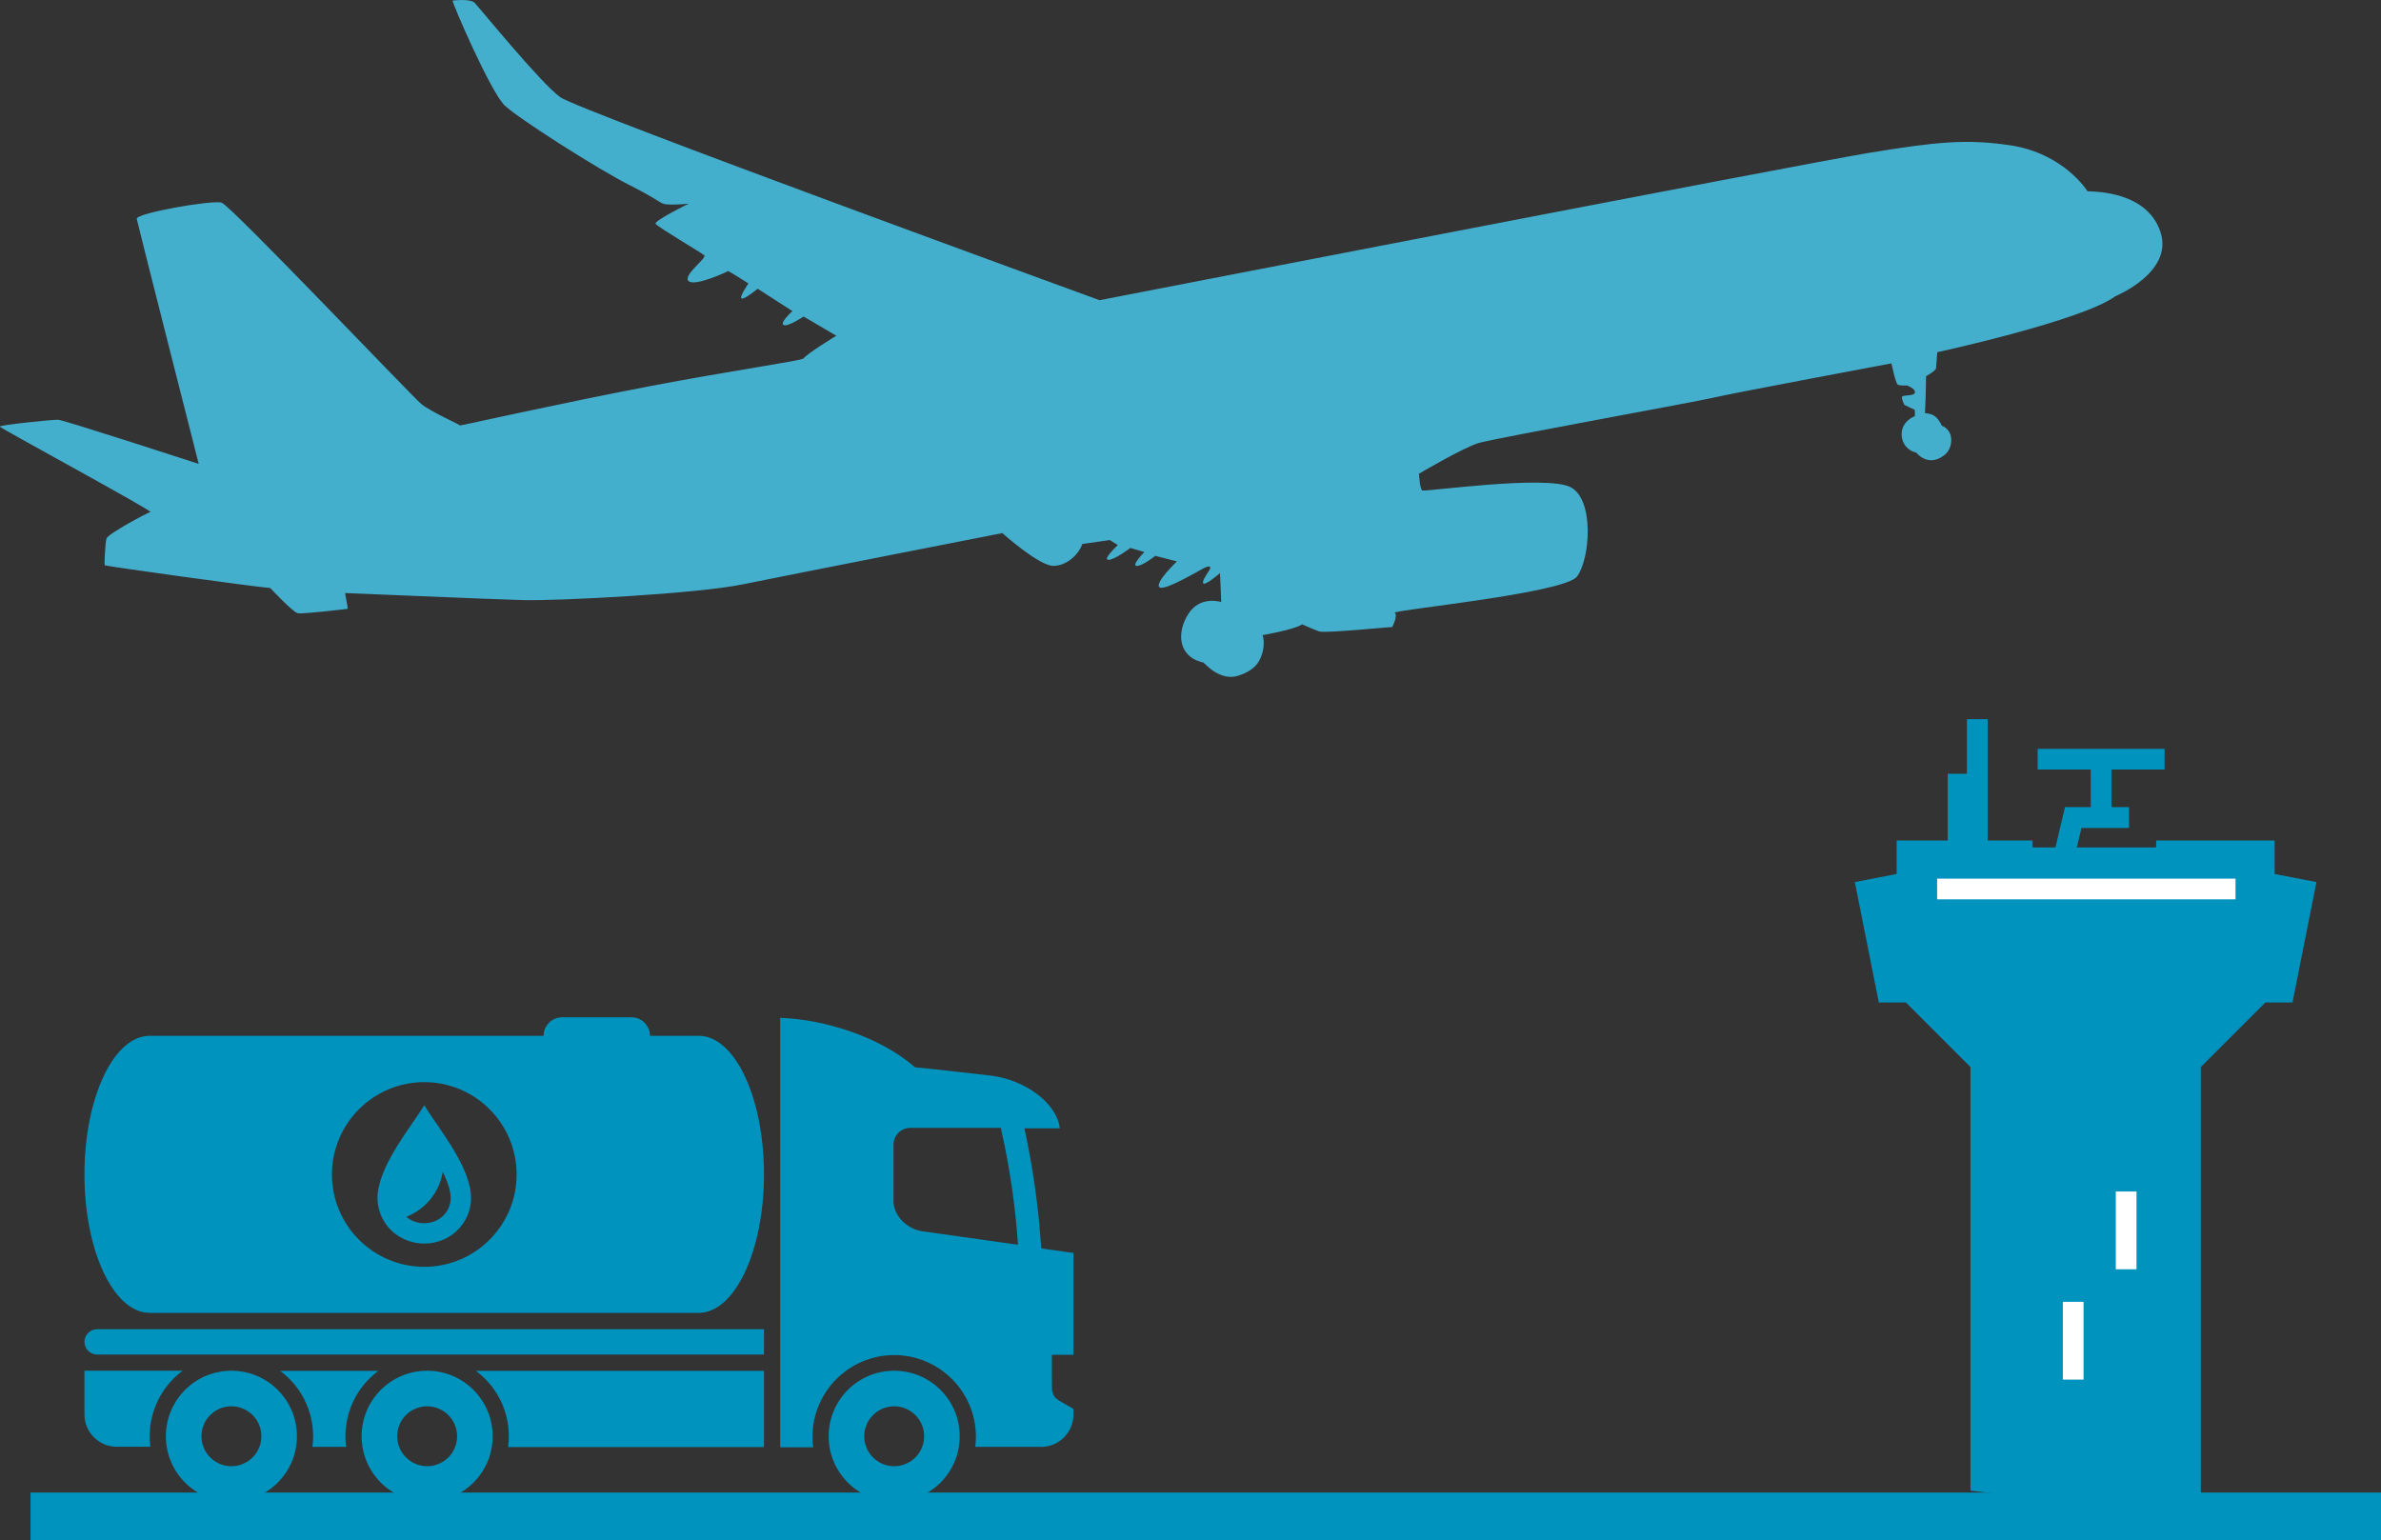
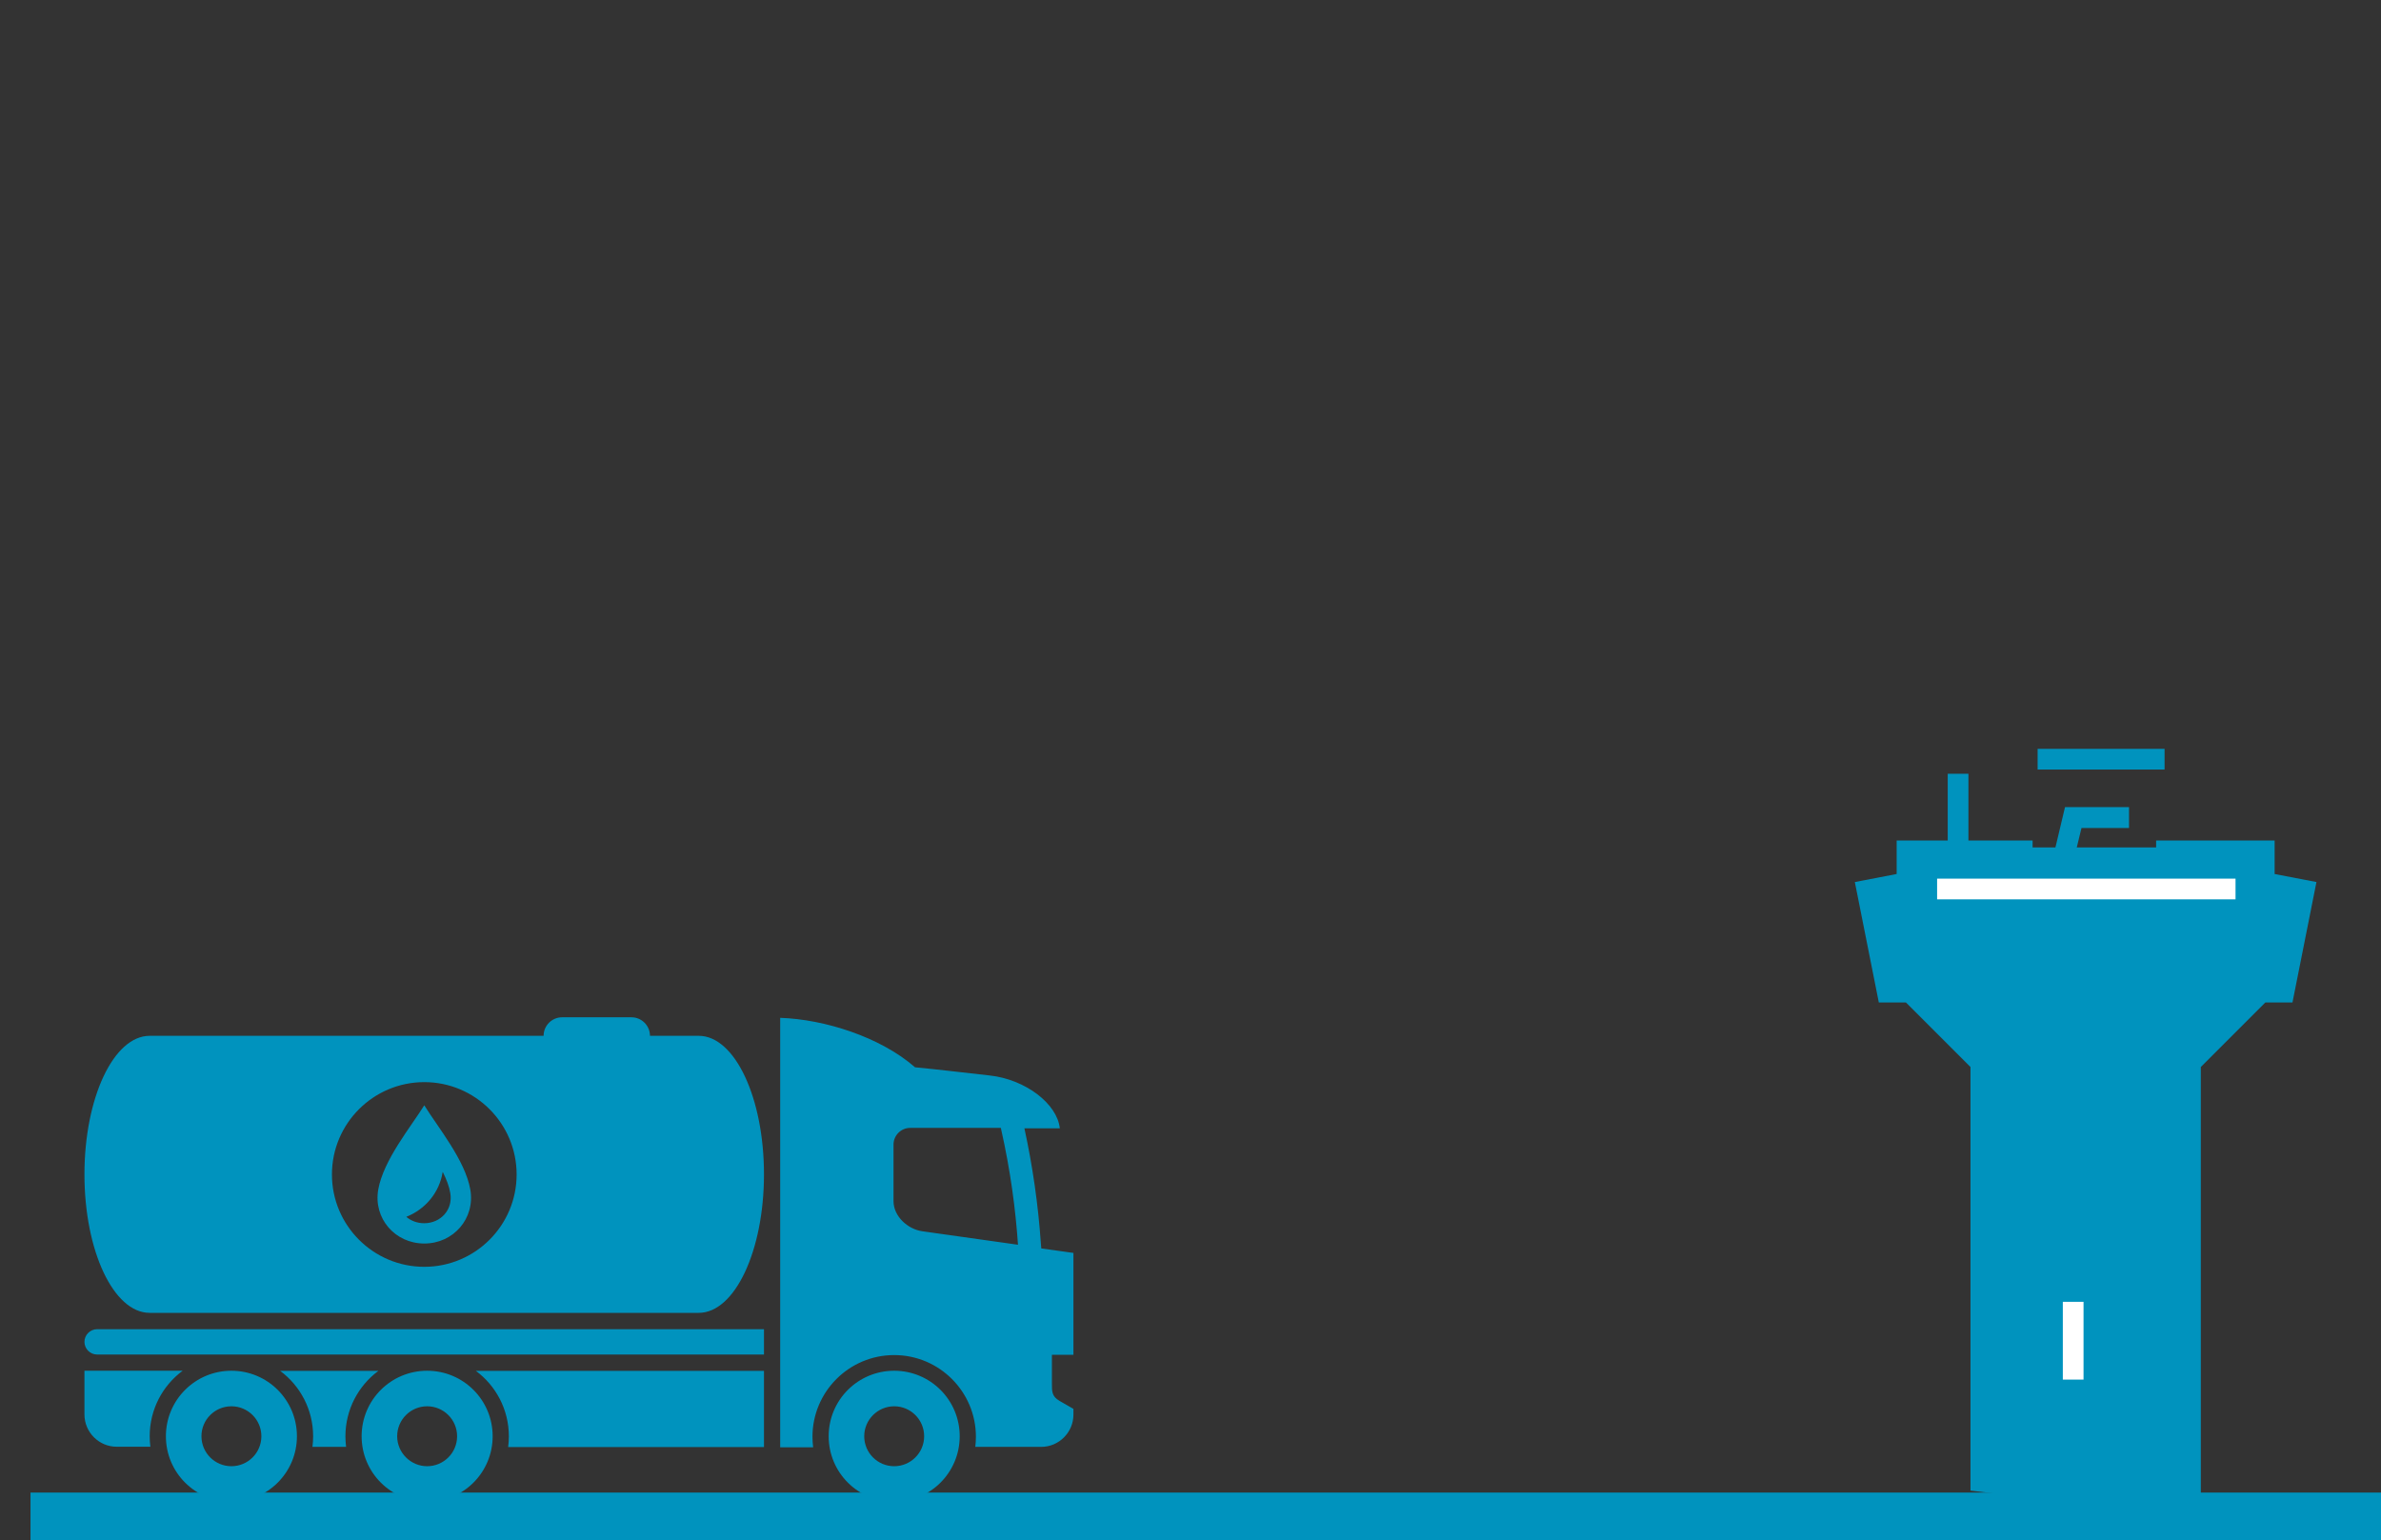
<svg xmlns="http://www.w3.org/2000/svg" id="uuid-6a1e74cb-9b53-4191-a65d-79fa58fc70a2" data-name="Layer 2" viewBox="0 0 174.81 113.07">
  <rect x="0" y="0" width="174.81" height="113.07" fill="#333333" stroke="none" />
  <g id="uuid-a4c498e5-6fa6-4284-9d7b-e3c402f20473" data-name="Layer 1">
    <g>
-       <path d="M155.32,21.74s4.27-1.74,3.3-4.7c-.97-2.96-4.72-2.97-5.36-3,0,0-1.73-2.8-5.72-3.38-3.17-.46-5.28-.26-10.24.55-4.96.81-56.57,10.83-56.57,10.83,0,0-38.19-13.91-39.59-14.9-1.4-.99-5.95-6.58-6.28-6.92-.32-.34-1.52-.18-1.63-.18-.11,0,2.8,6.76,3.84,7.72,1.03.96,6.79,4.64,9.17,5.84,2.38,1.2,2.17,1.37,2.76,1.41.59.04,1.58-.05,1.58-.06,0-.02-2.58,1.27-2.45,1.48.12.21,3.33,2.11,3.57,2.31.24.2-1.61,1.48-1.14,1.9.47.42,2.88-.71,2.9-.74.02-.02,1.49.91,1.49.91,0,0-.72,1.04-.5,1.11.22.07,1.17-.71,1.18-.72,0,0,2.55,1.64,2.55,1.64,0,0-.96.87-.65,1.02.31.16,1.47-.62,1.47-.62l2.4,1.41s-2.15,1.31-2.41,1.67c-.12.16-5.57.94-11.31,2.04-6.74,1.29-13.92,2.91-13.91,2.88.02-.06-2.12-.99-2.84-1.58-.72-.6-13.97-14.56-14.66-14.78-.69-.21-6.31.77-6.23,1.19.08.42,4.55,17.99,4.55,17.99,0,0-9.88-3.22-10.31-3.24-.43-.02-4.33.39-4.3.5.03.11,11.29,6.21,11.06,6.27-.22.06-3.12,1.6-3.22,1.95-.1.35-.17,1.89-.13,1.96.04.07,11.17,1.61,12.15,1.67,0,0,1.66,1.78,2.02,1.85.36.08,3.6-.31,3.66-.32.05,0-.2-1.15-.18-1.16.03-.01,10.63.46,13.12.52,2.49.06,12.63-.45,16.09-1.16,3.47-.71,19.04-3.76,19.04-3.76,0,0,2.72,2.44,3.78,2.41,1.05-.04,1.88-.94,2.09-1.61l2.02-.29.59.37s-1.14,1.06-.7,1.08c.44.03,1.62-.87,1.62-.87l1.03.3s-.98.99-.57,1.02c.41.03,1.37-.74,1.37-.74l1.59.41s-1.66,1.57-1.28,1.9c.36.31,3.11-1.36,3.36-1.46.11-.04.35-.14.37.02.02.16-.61.86-.53,1.13.08.27,1.23-.72,1.24-.73.01-.01.09,2.12.09,2.12,0,0-1.54-.5-2.41.87-.88,1.36-.77,3.16,1.09,3.57.08.02,1.22,1.45,2.64.95.38-.13.98-.39,1.35-.89.45-.63.55-1.57.37-2.07,0,0,2.31-.39,2.9-.79,0,0,.83.37,1.25.52.42.15,5.37-.35,5.36-.32-.01.02.45-.85.19-1.05-.26-.19,12.4-1.42,13.37-2.65.97-1.24,1.32-5.68-.48-6.58-1.81-.9-10.68.36-10.87.25-.18-.11-.24-1.23-.24-1.23,0,0,3.22-1.9,4.37-2.25,1.16-.35,15.94-3.02,17.38-3.36,1.44-.34,12.91-2.48,12.93-2.49.02,0,.3,1.45.47,1.56.18.1.68.06.68.06,0,0,.64.23.58.53-.06.3-1.01.1-.96.37.05.27.19.53.19.53,0,0,.75.35.76.36,0,.01.01.46.01.46,0,0-.91.32-.97,1.23-.05.83.53,1.35,1.07,1.45,0,0,.83,1.1,2.02.22.49-.36.64-1,.5-1.5-.1-.34-.39-.61-.64-.69,0,0-.16-.38-.43-.63-.21-.2-.5-.27-.81-.3l.05-1.24.03-1.47s.7-.39.73-.57c.02-.19.09-1.19.09-1.19,0,0,10.65-2.31,13.09-4.12h0Z" style="fill: #44aecd; fill-rule: evenodd; stroke-width: 0px;" />
      <line x1="2.24" y1="111.33" x2="174.81" y2="111.33" style="fill: none; stroke: #0093be; stroke-miterlimit: 10; stroke-width: 3.49px;" />
      <path d="M71.6,106.23h4.84c1.31,0,2.37-1.07,2.37-2.37v-.42s-1.01-.58-1.01-.58c-.59-.34-.57-.71-.57-1.32v-2.07h1.58s0-7.48,0-7.48l-2.36-.33h0l-.03-.36c-.2-2.86-.6-5.66-1.21-8.46h2.6c-.19-1.79-2.5-3.59-5.16-3.88-1.74-.19-3.6-.42-5.47-.6-2.54-2.22-6.63-3.52-9.9-3.63v31.53s2.42,0,2.42,0c-.03-.25-.05-.51-.05-.77,0-3.31,2.69-6,6-6s6,2.69,6,6c0,.26-.02.52-.05.77h0ZM56.09,97.59v1.86H7.13c-.51,0-.93-.42-.93-.93,0-.51.42-.93.93-.93h48.96ZM73.48,82.81h-6.65c-.68,0-1.23.55-1.23,1.23v4.14c0,1.13,1.05,2.07,2.12,2.22l7.02.99c-.18-2.57-.53-5.35-1.26-8.58h0ZM6.2,103.85v-3.21h7.21c-1.47,1.09-2.42,2.84-2.42,4.81,0,.26.02.52.05.77h-2.47c-1.31,0-2.37-1.07-2.37-2.37h0ZM39.93,76.05H10.99c-2.65,0-4.79,4.56-4.79,10.17,0,5.62,2.14,10.17,4.79,10.17h40.31c2.65,0,4.79-4.56,4.79-10.17,0-5.62-2.14-10.17-4.79-10.17h-3.58c0-.75-.61-1.36-1.36-1.36h-5.09c-.75,0-1.36.61-1.36,1.36h0ZM31.15,79.45c3.74,0,6.78,3.04,6.78,6.78s-3.04,6.78-6.78,6.78-6.78-3.04-6.78-6.78c0-3.74,3.04-6.78,6.78-6.78h0ZM31.15,91.3c2.14,0,3.75-1.84,3.38-3.96-.38-2.17-2.41-4.61-3.38-6.19-.98,1.58-3,4.02-3.38,6.19-.37,2.12,1.24,3.96,3.38,3.96h0ZM32.51,86.05c.27.54.47,1.06.55,1.55.21,1.21-.7,2.21-1.92,2.21-.51,0-.97-.18-1.31-.47,1.41-.56,2.43-1.79,2.67-3.29h0ZM31.36,100.64c2.66,0,4.81,2.15,4.81,4.81,0,2.66-2.15,4.81-4.81,4.81-2.66,0-4.81-2.15-4.81-4.81s2.15-4.81,4.81-4.81h0ZM31.36,103.25c1.22,0,2.2.99,2.2,2.2,0,1.22-.99,2.2-2.2,2.2s-2.2-.99-2.2-2.2c0-1.22.99-2.2,2.2-2.2h0ZM16.99,100.64c2.66,0,4.81,2.15,4.81,4.81s-2.15,4.81-4.81,4.81-4.81-2.15-4.81-4.81,2.15-4.81,4.81-4.81h0ZM16.99,103.25c1.22,0,2.2.99,2.2,2.2,0,1.22-.99,2.2-2.2,2.2-1.22,0-2.2-.99-2.2-2.2,0-1.22.99-2.2,2.2-2.2h0ZM22.94,106.23c.03-.25.05-.51.05-.77,0-1.97-.95-3.72-2.42-4.81h7.21c-1.47,1.09-2.42,2.84-2.42,4.81,0,.26.02.52.05.77h-2.47ZM37.31,106.23c.03-.25.05-.51.05-.77,0-1.97-.95-3.72-2.42-4.81h21.15v5.59h-18.78ZM65.65,100.64c2.66,0,4.81,2.15,4.81,4.81,0,2.66-2.15,4.81-4.81,4.81-2.66,0-4.81-2.15-4.81-4.81,0-2.66,2.15-4.81,4.81-4.81h0ZM65.65,103.25c1.22,0,2.2.99,2.2,2.2,0,1.22-.99,2.2-2.2,2.2-1.22,0-2.2-.99-2.2-2.2s.99-2.2,2.2-2.2h0Z" style="fill: #0093be; fill-rule: evenodd; stroke-width: 0px;" />
      <g>
        <rect x="143" y="56.81" width="1.52" height="5.13" style="fill: #0093be; stroke-width: 0px;" />
        <g>
          <path d="M167,64.17v-2.46h-8.7v.51h-9.07v-.51h-9.98v2.46l-3.07.59,1.76,8.84h1.99l4.74,4.74v31.1c1.13.14,2.32.28,3.02.34,1.19.1,3.69.2,4.9.23,1.68.04,3.94.06,6.93.06.67,0,1.36,0,2.06,0v-31.73l4.74-4.74h1.99l1.76-8.84-3.07-.59Z" style="fill: #0093be; stroke-width: 0px;" />
-           <rect x="144.41" y="52.8" width="1.52" height="9.14" style="fill: #0093be; stroke-width: 0px;" />
          <rect x="149.6" y="54.98" width="9.32" height="1.52" style="fill: #0093be; stroke-width: 0px;" />
-           <rect x="153.5" y="55.74" width="1.52" height="4.79" style="fill: #0093be; stroke-width: 0px;" />
          <polygon points="152.28 63.02 150.8 62.67 151.61 59.26 156.31 59.26 156.31 60.79 152.82 60.79 152.28 63.02" style="fill: #0093be; stroke-width: 0px;" />
          <rect x="151.45" y="95.58" width="1.52" height="5.71" style="fill: #fff; stroke-width: 0px;" />
-           <rect x="155.34" y="87.48" width="1.52" height="5.71" style="fill: #fff; stroke-width: 0px;" />
          <rect x="142.22" y="64.51" width="21.91" height="1.52" style="fill: #fff; stroke-width: 0px;" />
        </g>
      </g>
    </g>
  </g>
</svg>